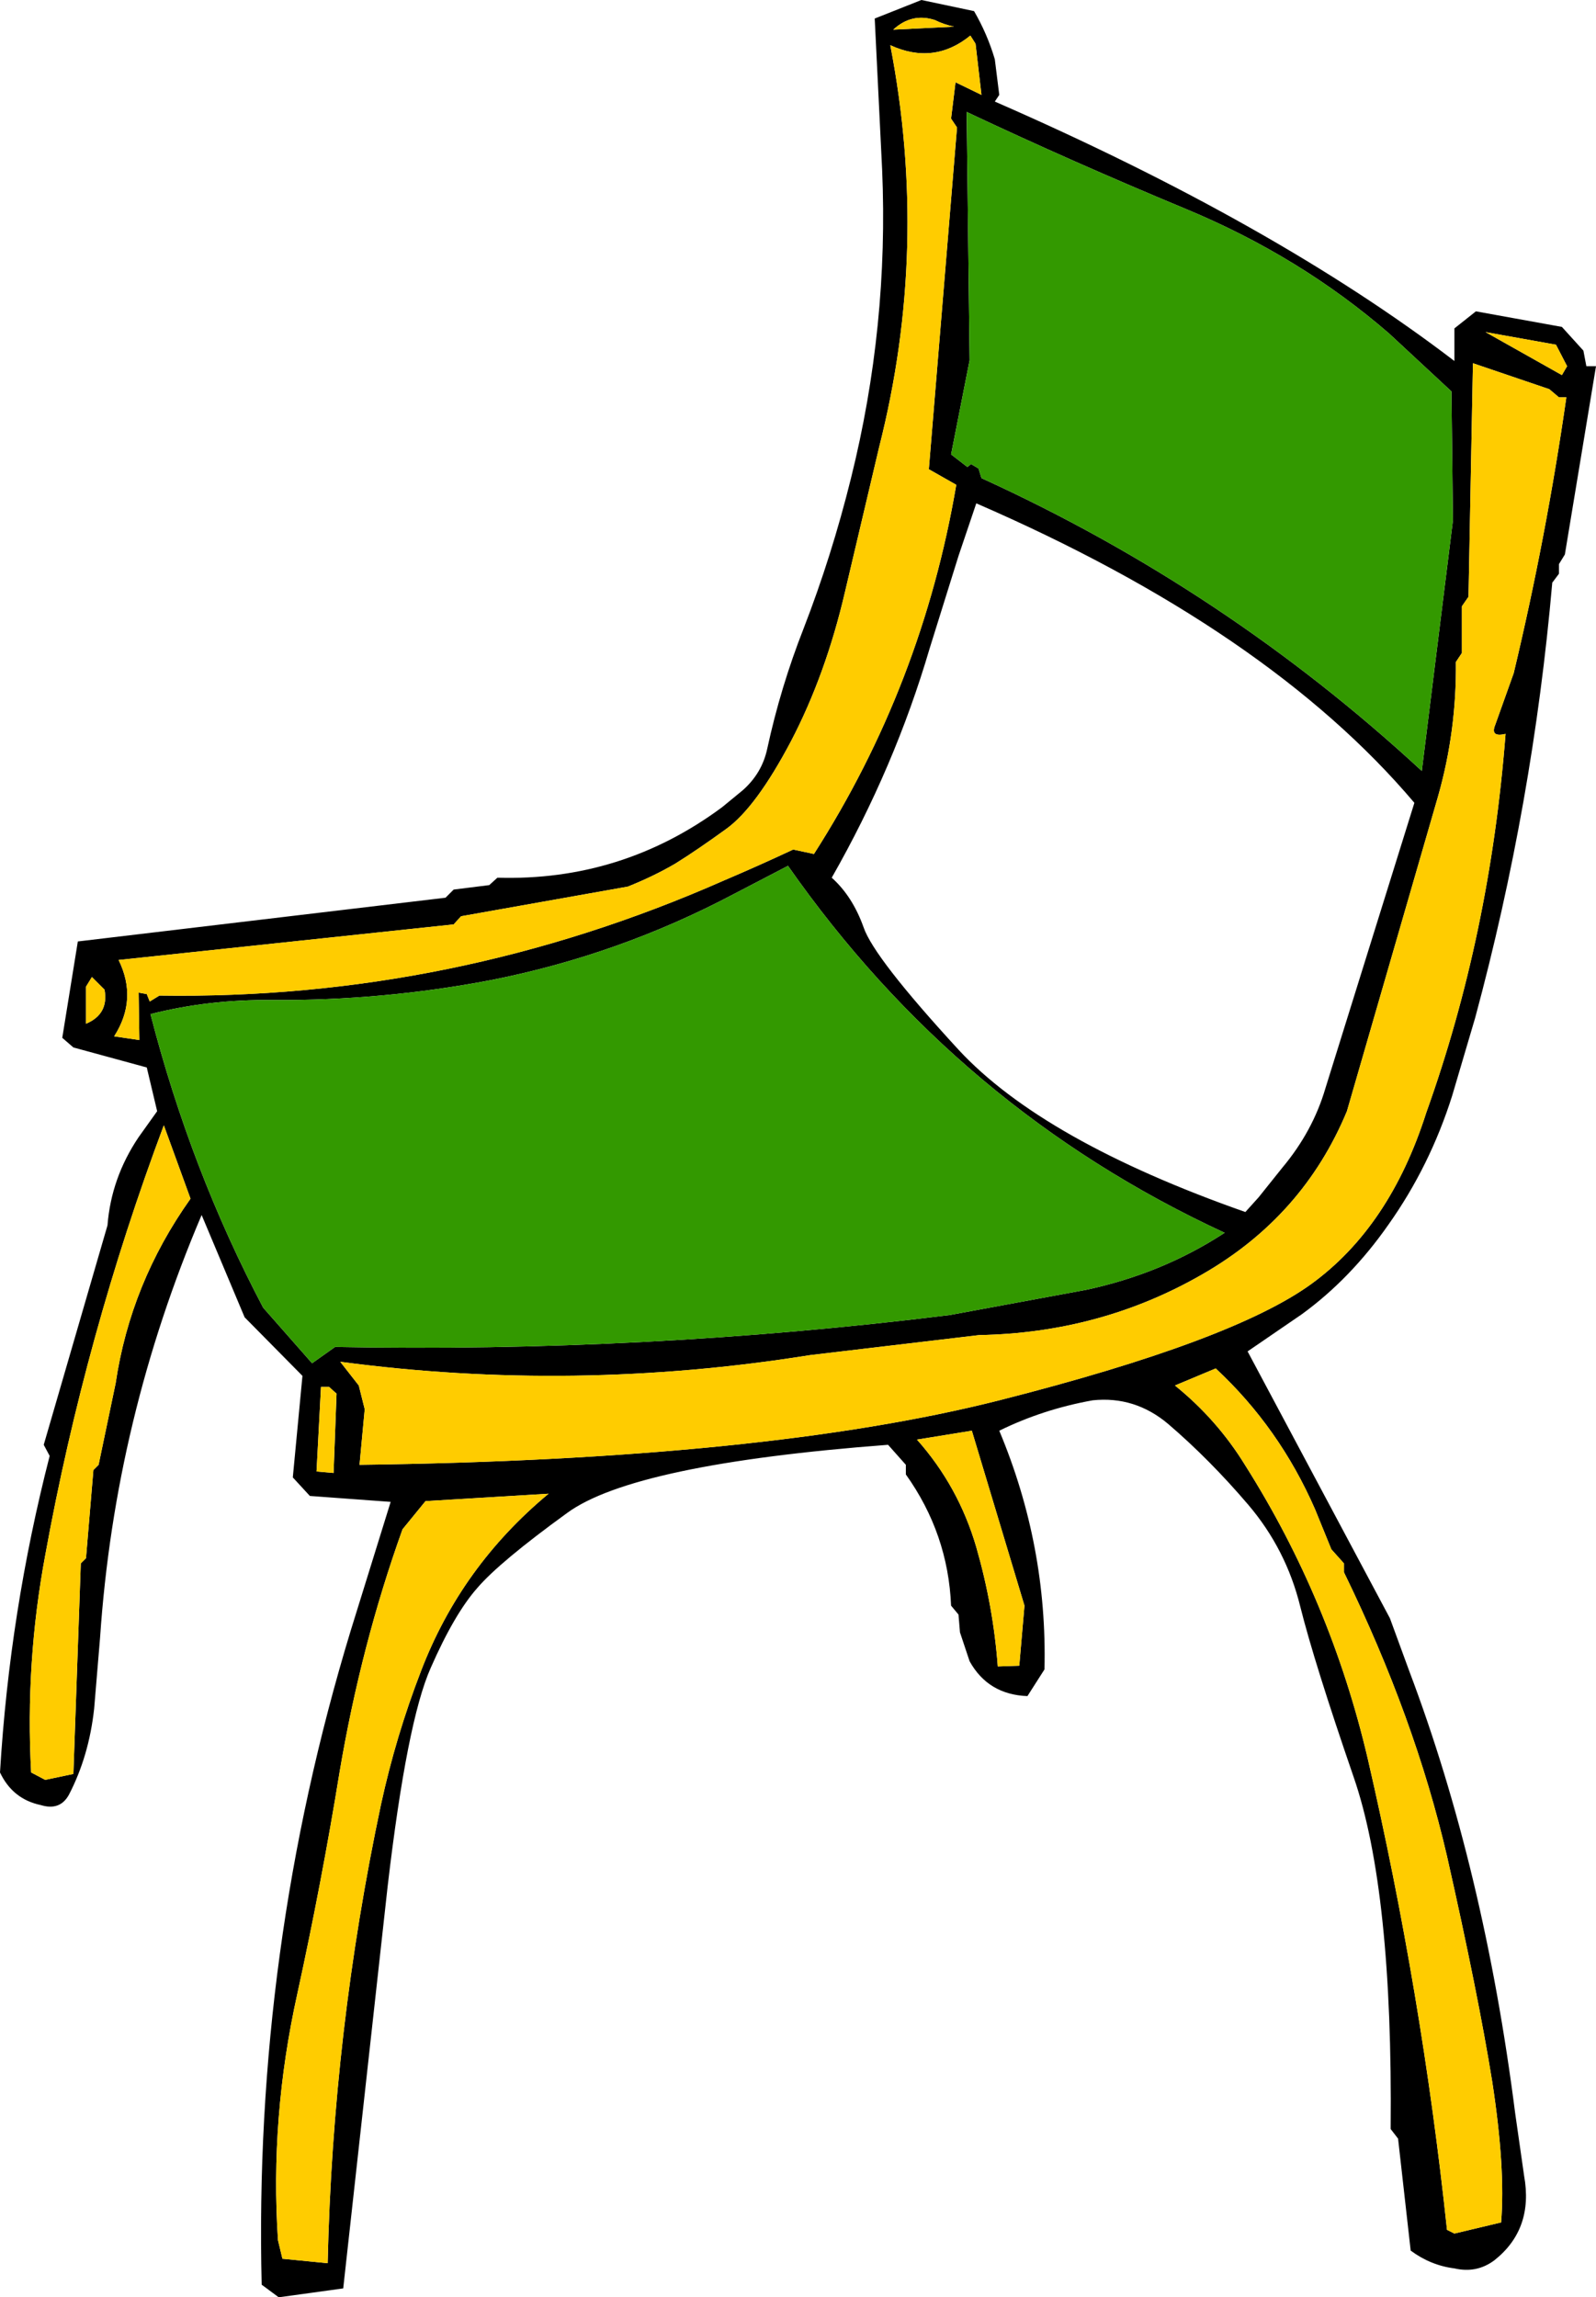
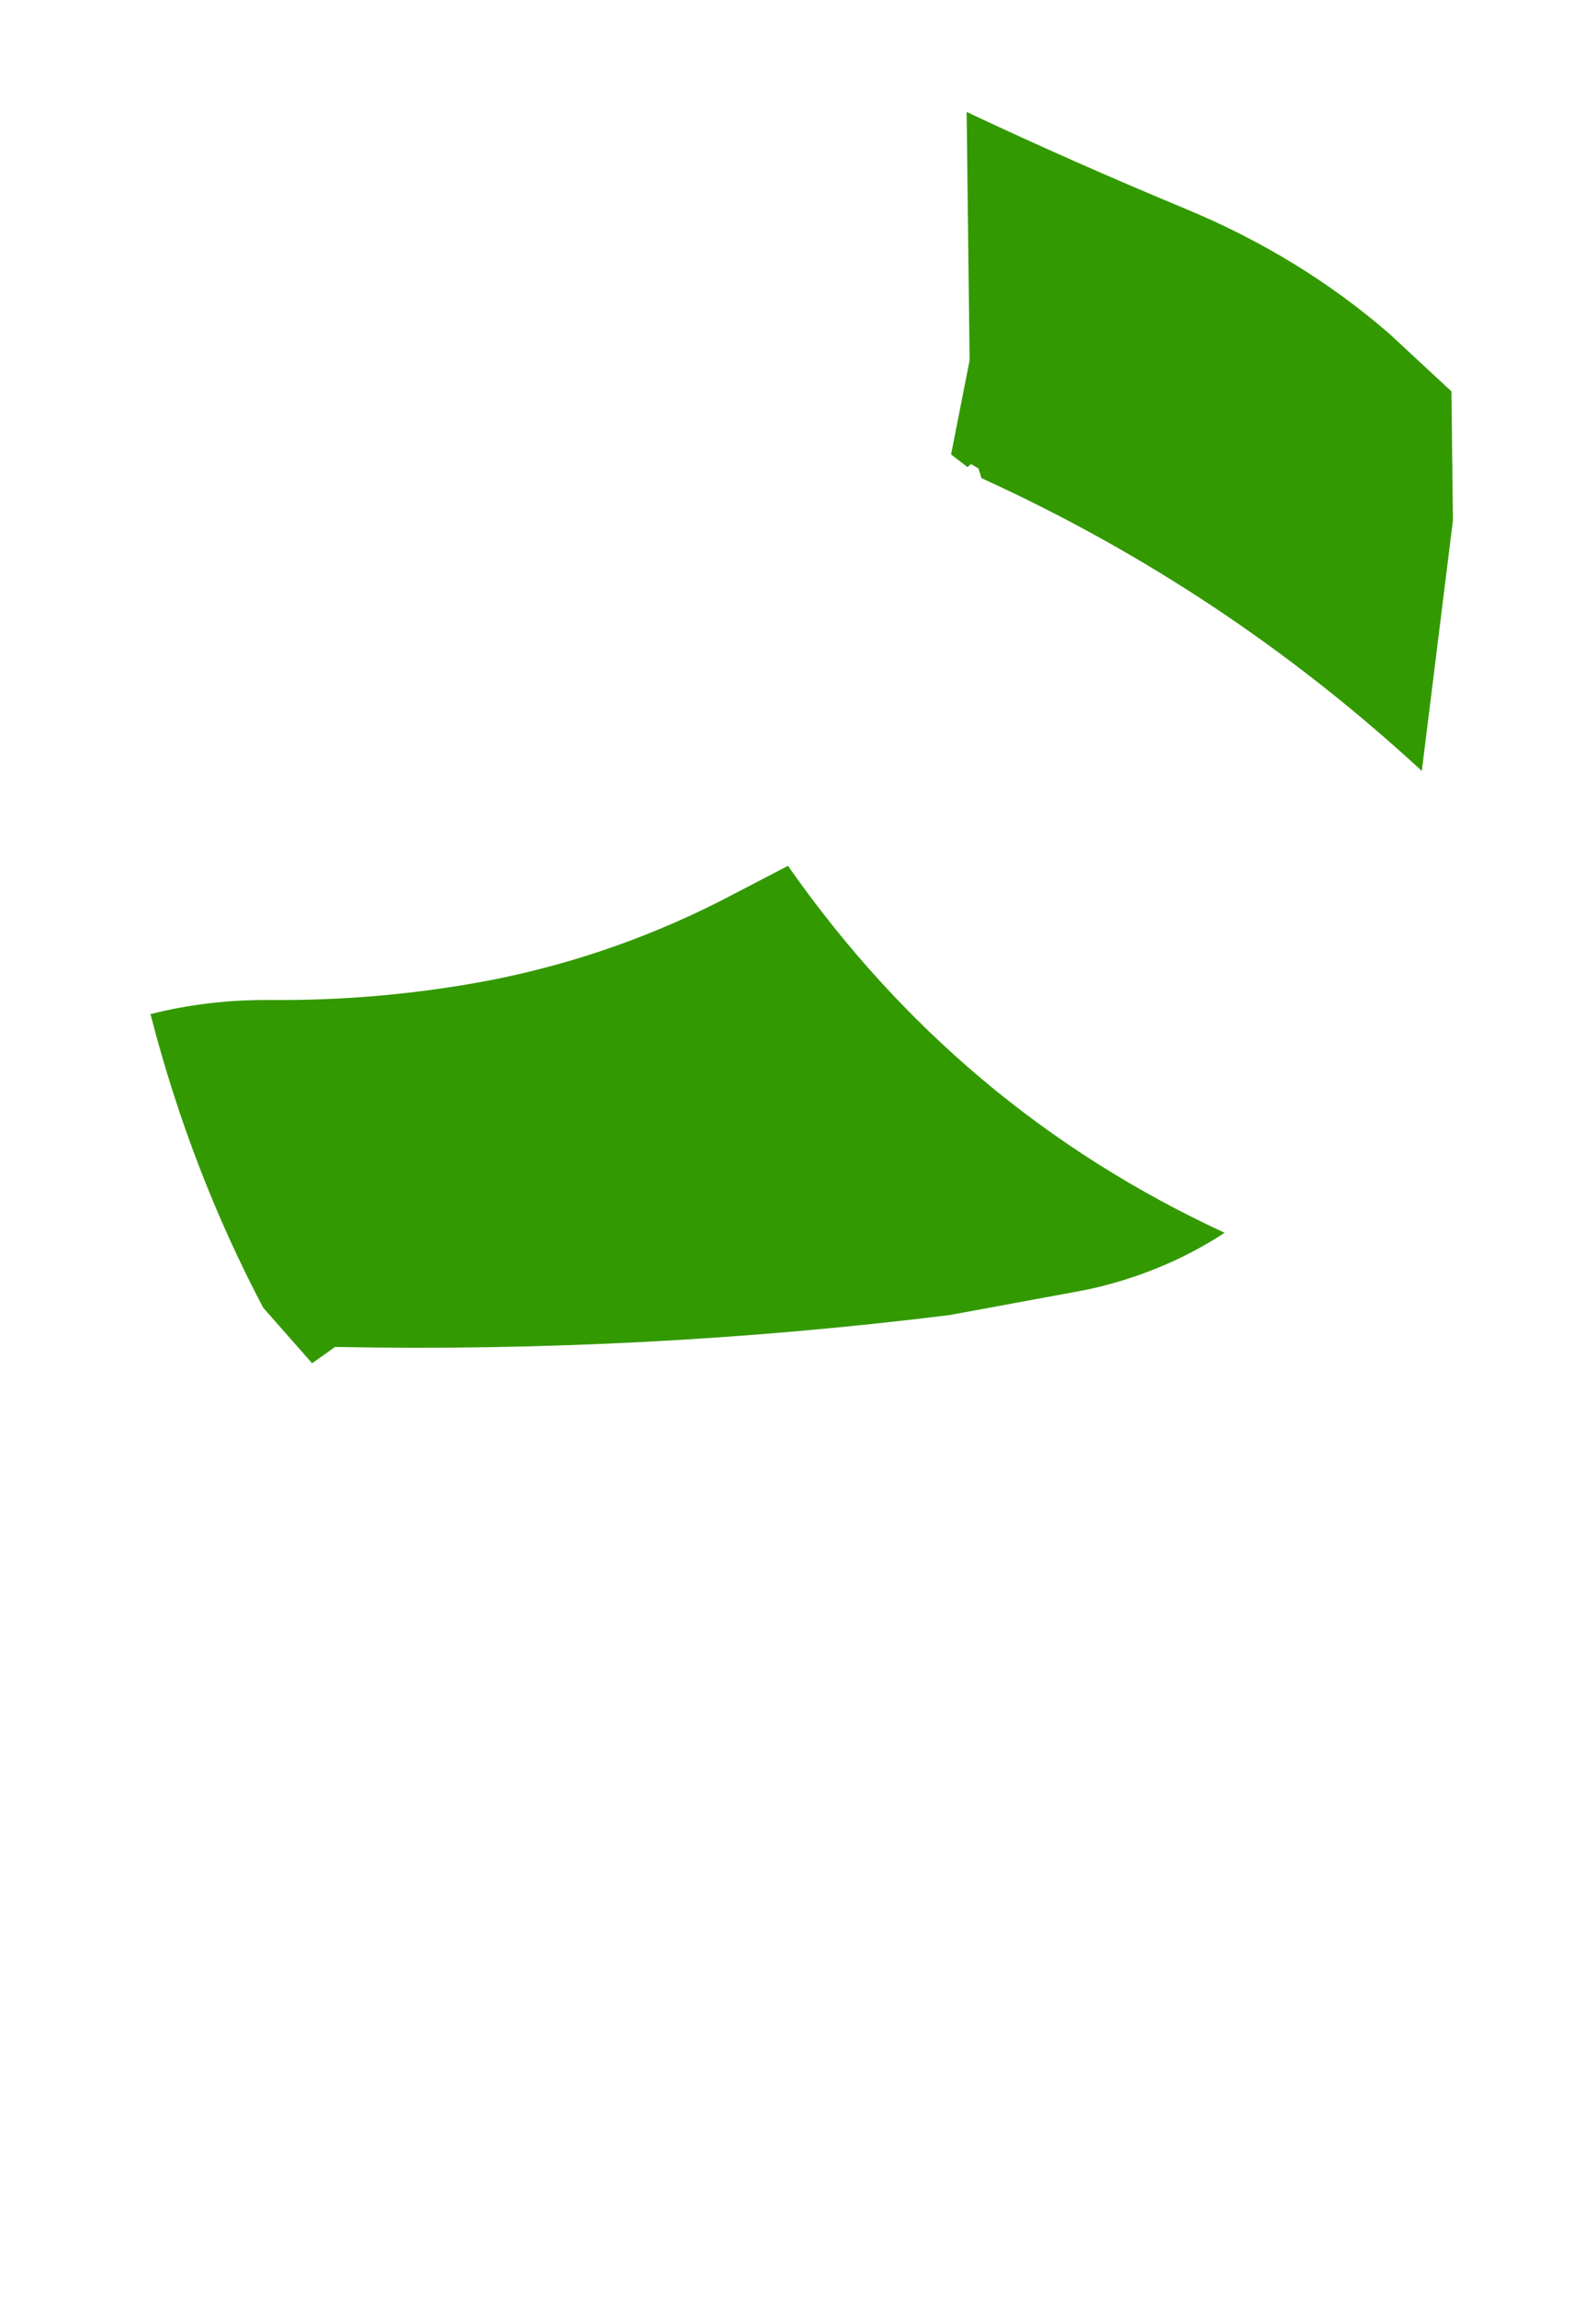
<svg xmlns="http://www.w3.org/2000/svg" height="154.95px" width="107.65px">
  <g transform="matrix(1.0, 0.0, 0.0, 1.0, 53.8, 77.45)">
-     <path d="M44.3 -53.1 L44.3 -55.3 45.75 -56.45 51.55 -55.4 53.0 -53.8 53.2 -52.75 53.85 -52.75 51.75 -40.05 51.35 -39.4 51.35 -38.75 50.9 -38.15 Q49.6 -23.25 45.7 -8.8 L44.15 -3.55 Q42.65 1.2 39.85 5.15 37.3 8.8 34.0 11.2 L30.35 13.7 39.95 31.7 41.25 35.25 Q46.3 48.6 48.4 65.1 L49.0 69.3 Q49.65 72.9 47.0 75.0 45.8 75.9 44.3 75.55 42.7 75.35 41.35 74.35 L40.5 66.8 40.0 66.15 Q40.15 50.05 37.5 42.4 34.85 34.7 33.9 30.9 32.95 27.05 30.4 24.05 27.8 21.0 25.0 18.6 22.75 16.7 19.9 17.0 16.55 17.6 13.6 19.05 16.85 26.8 16.65 35.15 L15.5 36.95 Q12.85 36.85 11.6 34.6 L10.95 32.65 10.85 31.45 10.35 30.85 Q10.15 26.0 7.3 22.0 L7.3 21.35 6.1 20.0 Q-11.05 21.3 -15.55 24.6 -20.1 27.9 -21.6 29.65 -23.15 31.4 -24.75 35.05 -26.35 38.65 -27.65 49.75 L-30.65 76.9 -35.0 77.5 -36.15 76.65 Q-36.7 54.1 -30.15 32.55 L-27.45 23.85 -32.9 23.45 -34.05 22.2 -33.4 15.35 -37.3 11.4 -40.2 4.5 Q-46.05 18.25 -47.05 33.0 L-47.45 37.8 Q-47.8 41.0 -49.15 43.6 -49.75 44.7 -51.05 44.3 -52.95 43.9 -53.8 42.1 -53.15 31.25 -50.45 20.75 L-50.85 20.0 -46.55 5.2 Q-46.3 2.0 -44.45 -0.75 L-43.2 -2.5 -43.9 -5.45 -48.85 -6.8 -49.6 -7.45 -48.55 -13.95 -23.75 -16.9 -23.2 -17.45 -20.8 -17.75 -20.25 -18.25 Q-11.85 -18.0 -5.1 -23.0 L-3.7 -24.15 Q-2.4 -25.3 -2.05 -26.95 -1.15 -31.1 0.4 -35.05 2.3 -39.95 3.6 -45.2 6.15 -55.45 5.7 -66.0 L5.2 -76.2 8.35 -77.45 11.9 -76.7 Q12.8 -75.15 13.3 -73.45 L13.6 -71.05 13.3 -70.6 Q32.2 -62.35 44.3 -53.1 M12.0 -74.5 L11.65 -75.05 Q9.2 -73.05 6.25 -74.4 8.9 -60.7 5.5 -47.3 L3.2 -37.55 Q1.9 -31.95 -0.45 -27.45 -2.8 -23.0 -4.8 -21.55 -6.8 -20.1 -8.25 -19.2 -9.7 -18.35 -11.45 -17.65 L-22.7 -15.65 -23.2 -15.1 -45.8 -12.7 Q-44.5 -10.05 -46.1 -7.55 L-44.4 -7.3 -44.45 -10.5 -43.9 -10.4 -43.7 -9.9 -43.05 -10.3 Q-23.25 -10.0 -5.0 -18.05 -2.65 -19.05 -0.3 -20.15 L1.1 -19.85 Q8.4 -31.25 10.7 -44.75 L8.85 -45.8 10.75 -68.85 10.35 -69.45 10.65 -71.9 12.4 -71.05 12.0 -74.5 M6.45 -75.45 L10.55 -75.65 Q9.85 -75.8 9.25 -76.1 7.7 -76.6 6.45 -75.45 M51.85 -50.65 L51.35 -50.65 50.7 -51.2 45.55 -52.95 45.25 -37.2 44.8 -36.55 44.8 -33.4 44.4 -32.8 Q44.45 -28.15 43.2 -23.75 L37.05 -2.5 Q34.1 4.6 27.3 8.5 20.45 12.45 12.25 12.6 L0.85 13.95 Q-15.1 16.5 -30.85 14.4 L-29.6 16.0 -29.2 17.6 -29.55 21.35 Q-2.2 21.0 13.6 17.0 29.35 13.0 34.65 9.15 39.95 5.3 42.4 -2.4 46.7 -14.4 47.75 -27.95 46.7 -27.7 47.05 -28.55 L48.3 -32.05 Q50.5 -41.25 51.85 -50.65 M51.9 -52.75 L51.15 -54.2 46.4 -55.05 51.55 -52.15 51.9 -52.75 M11.4 -69.9 L11.6 -53.15 10.35 -46.8 11.45 -45.95 11.7 -46.15 12.2 -45.85 12.4 -45.2 Q28.85 -37.7 42.1 -25.45 L44.2 -42.35 44.1 -51.05 39.9 -54.95 Q33.9 -60.15 26.2 -63.35 18.5 -66.55 11.4 -69.9 M12.05 -43.5 L10.85 -39.95 8.9 -33.7 Q6.55 -25.7 2.3 -18.25 3.7 -17.0 4.45 -14.9 5.15 -12.85 10.85 -6.65 16.55 -0.5 30.2 4.3 L31.1 3.3 32.7 1.3 Q34.75 -1.15 35.6 -4.05 L41.6 -23.3 Q31.75 -34.95 12.05 -43.5 M28.2 14.85 L25.45 16.0 Q28.3 18.3 30.2 21.4 35.95 30.5 38.45 41.15 42.1 56.95 43.8 72.95 L44.3 73.2 47.45 72.45 Q47.75 68.8 46.85 62.95 45.9 57.05 43.8 47.75 41.65 38.45 36.85 28.6 L36.85 28.0 36.0 27.05 34.9 24.35 Q32.5 18.85 28.2 14.85 M10.25 11.25 L19.45 9.55 Q24.6 8.45 28.8 5.7 10.85 -2.6 -0.65 -19.05 L-4.3 -17.15 Q-12.05 -13.05 -20.65 -11.35 -27.95 -9.95 -35.45 -10.0 -39.7 -10.05 -43.65 -9.05 -40.95 1.45 -36.05 10.75 L-32.75 14.5 -31.2 13.4 Q-10.35 13.8 10.25 11.25 M-47.5 21.7 L-47.15 21.35 -46.0 15.85 Q-45.0 9.1 -40.95 3.4 L-42.75 -1.55 Q-48.05 12.6 -50.75 27.45 -52.1 34.7 -51.7 42.1 L-50.75 42.6 -48.85 42.2 -48.35 28.0 -48.0 27.65 -47.5 21.7 M-26.65 25.7 Q-29.45 33.5 -30.9 42.1 -32.1 49.5 -33.75 57.05 -35.6 65.4 -35.05 73.65 L-34.75 74.9 -31.7 75.2 Q-31.35 59.55 -28.1 44.25 -27.1 39.65 -25.4 35.25 -22.7 28.2 -16.8 23.3 L-25.1 23.8 -26.65 25.7 M-32.45 21.8 L-31.3 21.9 -31.1 16.55 -31.6 16.1 -32.15 16.1 -32.45 21.8 M-46.75 -10.7 L-47.6 -11.55 -48.0 -10.9 -48.0 -8.4 Q-46.45 -9.05 -46.75 -10.7 M11.75 19.05 L8.05 19.65 Q10.85 22.8 12.05 26.9 13.2 30.9 13.5 34.95 L14.95 34.9 15.3 30.85 11.75 19.05" fill="#000000" fill-rule="evenodd" stroke="none" />
-     <path d="M51.9 -52.75 L51.55 -52.15 46.4 -55.05 51.15 -54.2 51.9 -52.75 M51.85 -50.65 Q50.5 -41.25 48.3 -32.05 L47.05 -28.55 Q46.7 -27.7 47.75 -27.95 46.7 -14.4 42.4 -2.4 39.95 5.3 34.65 9.15 29.35 13.0 13.6 17.0 -2.2 21.0 -29.55 21.35 L-29.2 17.6 -29.6 16.0 -30.85 14.4 Q-15.1 16.5 0.85 13.95 L12.25 12.6 Q20.45 12.45 27.3 8.5 34.1 4.6 37.05 -2.5 L43.2 -23.75 Q44.45 -28.15 44.4 -32.8 L44.8 -33.4 44.8 -36.55 45.25 -37.2 45.55 -52.95 50.7 -51.2 51.35 -50.65 51.85 -50.65 M6.45 -75.45 Q7.7 -76.6 9.25 -76.1 9.85 -75.8 10.55 -75.65 L6.45 -75.45 M12.0 -74.5 L12.4 -71.05 10.65 -71.9 10.35 -69.45 10.75 -68.85 8.85 -45.8 10.7 -44.75 Q8.4 -31.25 1.1 -19.85 L-0.3 -20.15 Q-2.65 -19.05 -5.0 -18.05 -23.25 -10.0 -43.05 -10.3 L-43.7 -9.9 -43.9 -10.4 -44.45 -10.5 -44.4 -7.3 -46.1 -7.55 Q-44.5 -10.05 -45.8 -12.7 L-23.2 -15.1 -22.7 -15.65 -11.45 -17.65 Q-9.7 -18.35 -8.25 -19.2 -6.8 -20.1 -4.8 -21.55 -2.8 -23.0 -0.45 -27.45 1.9 -31.95 3.2 -37.55 L5.5 -47.3 Q8.9 -60.7 6.25 -74.4 9.2 -73.05 11.65 -75.05 L12.0 -74.5 M28.2 14.85 Q32.5 18.85 34.9 24.35 L36.0 27.05 36.85 28.0 36.85 28.6 Q41.65 38.45 43.8 47.75 45.9 57.05 46.85 62.95 47.75 68.8 47.45 72.45 L44.3 73.2 43.8 72.95 Q42.1 56.95 38.45 41.15 35.95 30.5 30.2 21.4 28.3 18.3 25.45 16.0 L28.2 14.85 M11.75 19.05 L15.3 30.85 14.95 34.9 13.5 34.95 Q13.2 30.9 12.05 26.9 10.85 22.8 8.05 19.65 L11.75 19.05 M-46.75 -10.7 Q-46.45 -9.05 -48.0 -8.4 L-48.0 -10.9 -47.6 -11.55 -46.75 -10.7 M-32.45 21.8 L-32.15 16.1 -31.6 16.1 -31.1 16.55 -31.3 21.9 -32.45 21.8 M-26.65 25.7 L-25.1 23.8 -16.8 23.3 Q-22.7 28.2 -25.4 35.25 -27.1 39.65 -28.1 44.25 -31.35 59.55 -31.7 75.2 L-34.75 74.9 -35.05 73.65 Q-35.6 65.4 -33.75 57.05 -32.1 49.5 -30.9 42.1 -29.45 33.5 -26.65 25.7 M-47.5 21.7 L-48.0 27.65 -48.35 28.0 -48.85 42.2 -50.75 42.6 -51.7 42.1 Q-52.1 34.7 -50.75 27.45 -48.05 12.6 -42.75 -1.55 L-40.95 3.4 Q-45.0 9.1 -46.0 15.85 L-47.15 21.35 -47.5 21.7" fill="#ffcc00" fill-rule="evenodd" stroke="none" />
-     <path d="M11.4 -69.9 Q18.5 -66.55 26.2 -63.35 33.9 -60.15 39.9 -54.95 L44.1 -51.05 44.2 -42.35 42.1 -25.45 Q28.85 -37.7 12.4 -45.2 L12.2 -45.85 11.7 -46.15 11.45 -45.95 10.35 -46.8 11.6 -53.15 11.4 -69.9 M10.25 11.25 Q-10.35 13.8 -31.2 13.4 L-32.75 14.5 -36.05 10.75 Q-40.95 1.45 -43.65 -9.05 -39.7 -10.05 -35.45 -10.0 -27.95 -9.95 -20.65 -11.35 -12.05 -13.05 -4.3 -17.15 L-0.65 -19.05 Q10.85 -2.6 28.8 5.7 24.6 8.45 19.45 9.55 L10.25 11.25" fill="#339900" fill-rule="evenodd" stroke="none" />
+     <path d="M11.4 -69.9 Q18.5 -66.55 26.2 -63.35 33.9 -60.15 39.9 -54.95 L44.1 -51.05 44.2 -42.35 42.1 -25.45 Q28.85 -37.7 12.4 -45.2 L12.2 -45.85 11.7 -46.15 11.45 -45.95 10.35 -46.8 11.6 -53.15 11.4 -69.9 M10.25 11.25 Q-10.35 13.8 -31.2 13.4 L-32.75 14.5 -36.05 10.75 Q-40.95 1.45 -43.65 -9.05 -39.7 -10.05 -35.45 -10.0 -27.95 -9.95 -20.65 -11.35 -12.05 -13.05 -4.3 -17.15 L-0.65 -19.05 Q10.85 -2.6 28.8 5.7 24.6 8.45 19.45 9.55 " fill="#339900" fill-rule="evenodd" stroke="none" />
  </g>
</svg>